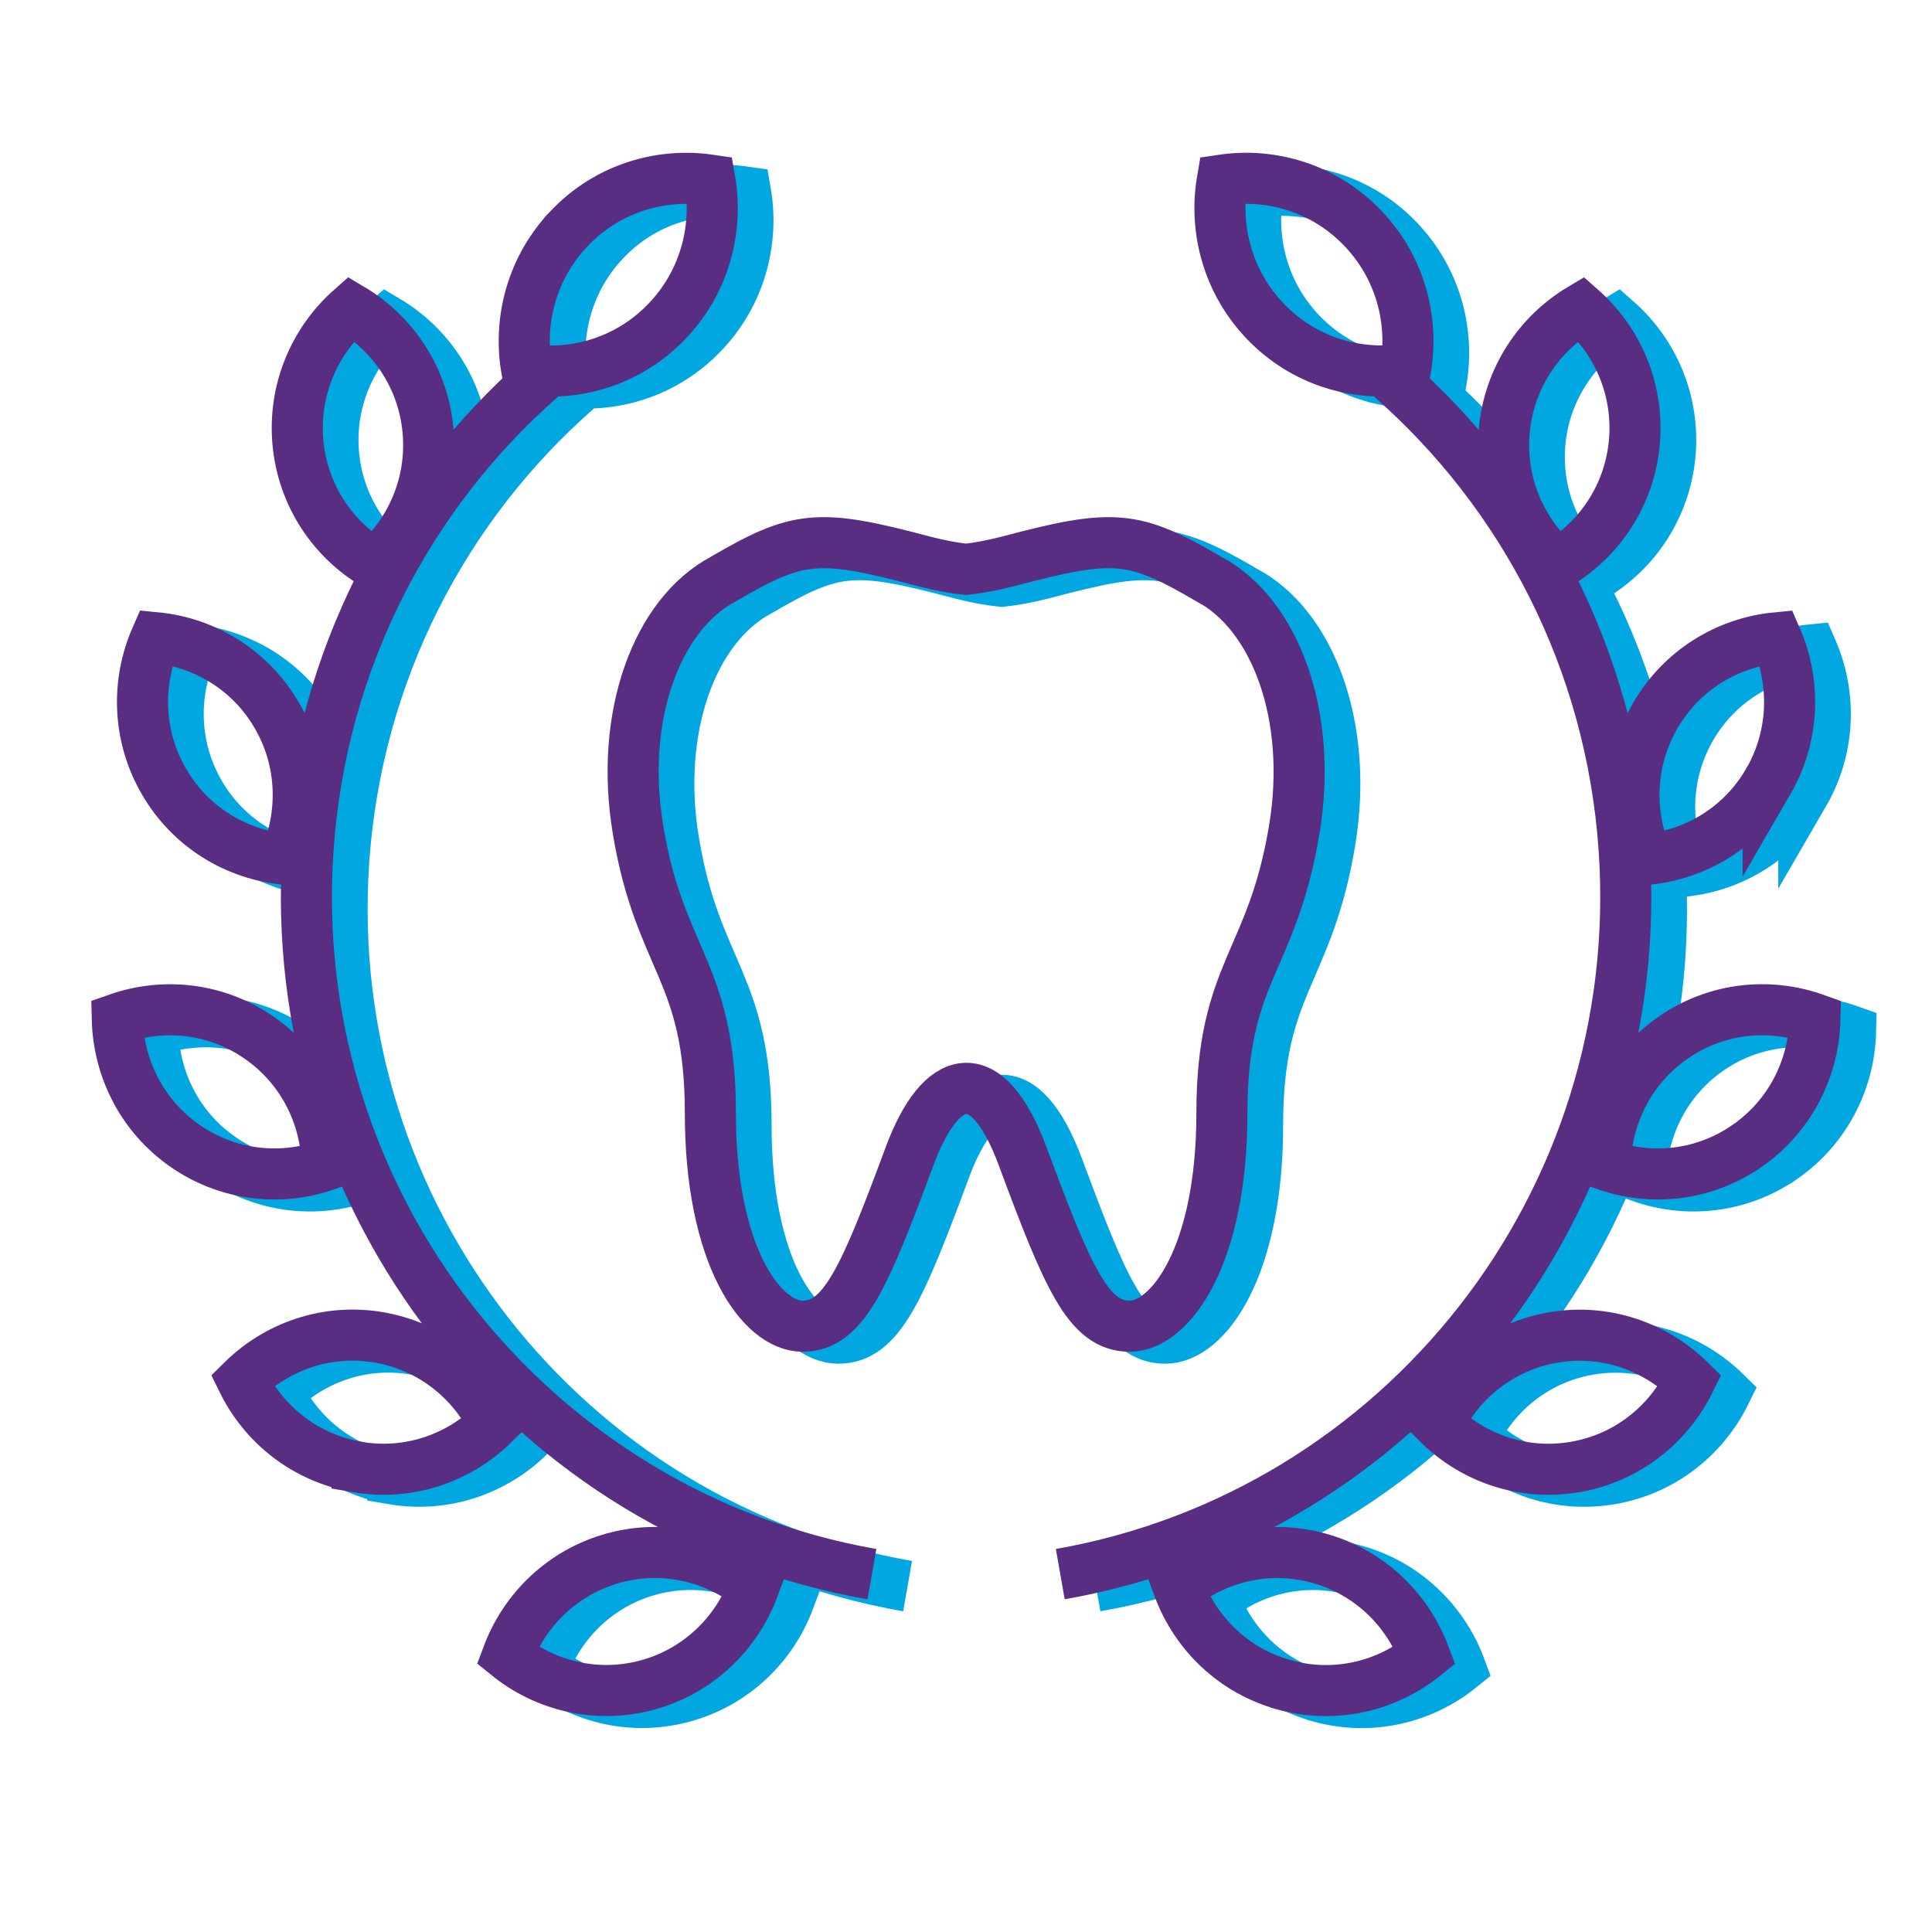
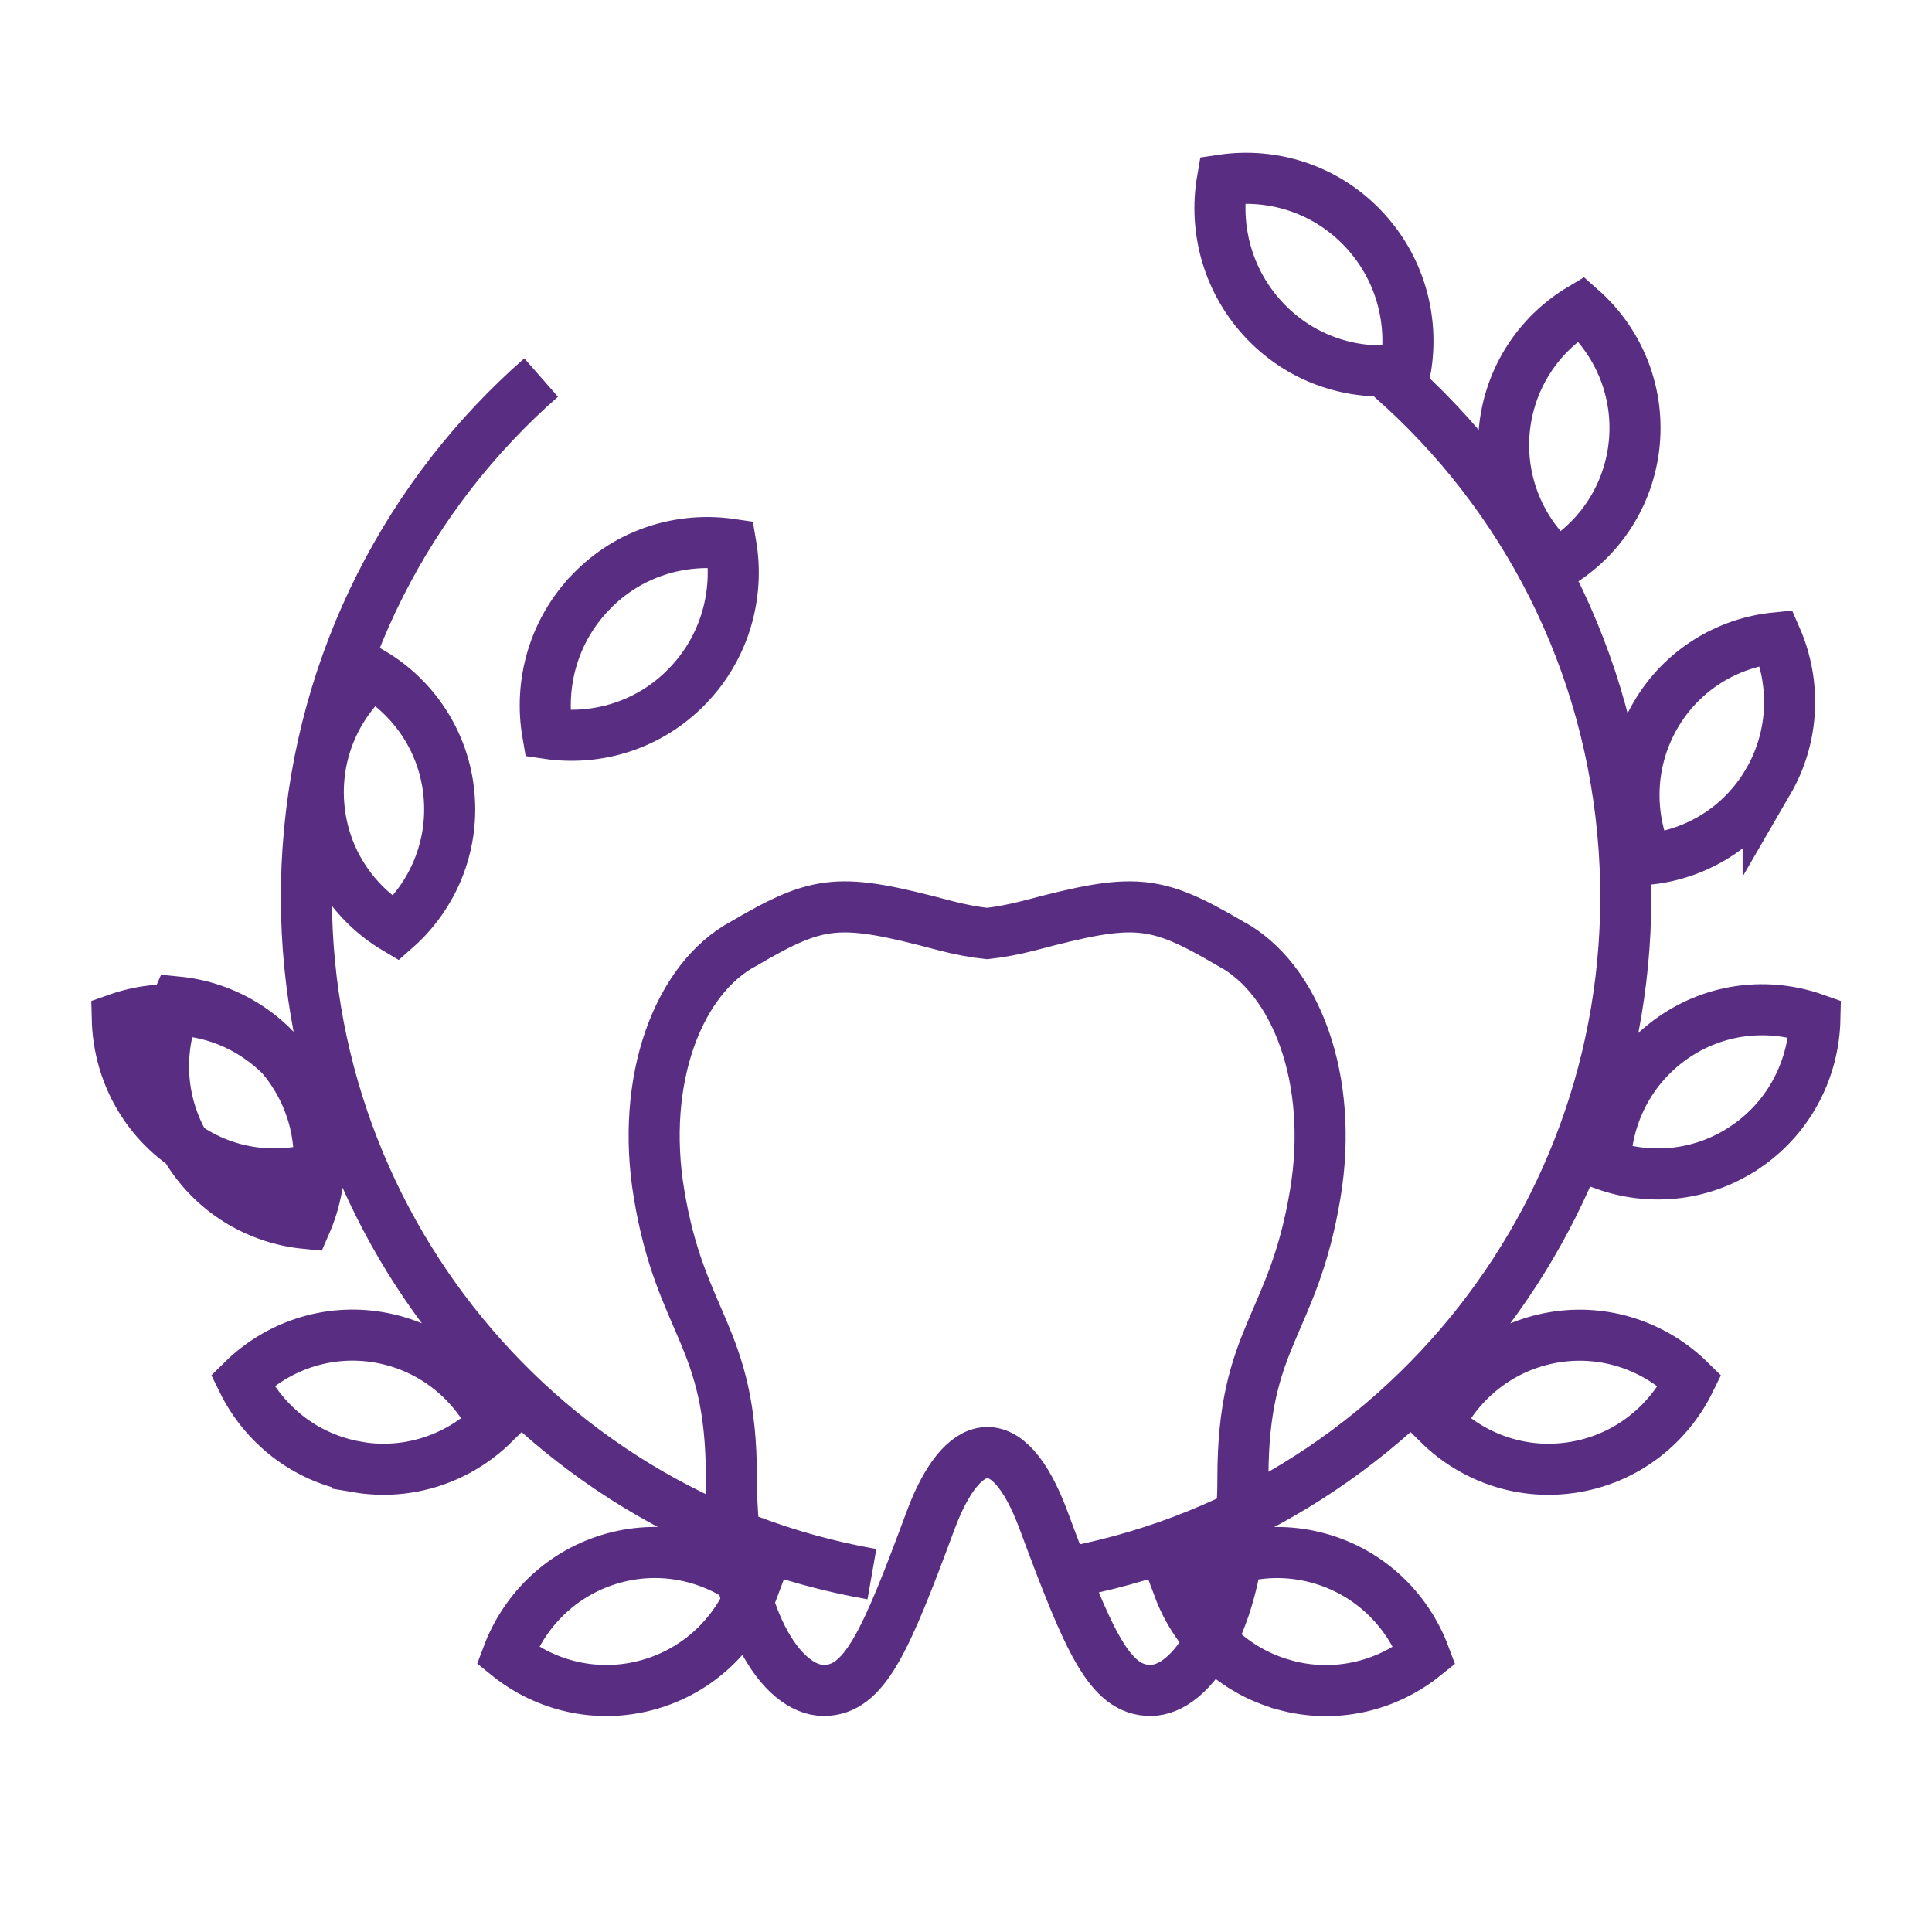
<svg xmlns="http://www.w3.org/2000/svg" id="Layer_1" viewBox="0 0 216 216">
  <defs>
    <style>.cls-1{stroke:#592d82;}.cls-1,.cls-2{fill:none;stroke-width:5.71px;}.cls-2{stroke:#00a7e0;}</style>
  </defs>
-   <path class="cls-2" d="m122.53,177.33c38.09-6.69,65.76-41.41,63.04-81.07-1.46-21.19-11.31-39.77-26.06-52.71m-11.93,146.16c-5.67-1.56-9.91-5.74-11.82-10.87,4.25-3.44,10.01-4.86,15.68-3.29,5.66,1.56,9.9,5.74,11.82,10.88-4.25,3.43-10.01,4.85-15.67,3.29Zm32.51-24.36c-5.79,1-11.39-.98-15.28-4.83,2.41-4.92,7.04-8.65,12.83-9.65,5.78-.99,11.38.99,15.28,4.83-2.41,4.92-7.04,8.66-12.83,9.65Zm19.23-35.9c-4.83,3.36-10.73,3.95-15.87,2.12.12-5.48,2.74-10.83,7.57-14.2,4.82-3.36,10.73-3.95,15.88-2.12-.12,5.48-2.74,10.84-7.58,14.2Zm2.35-40.72c-2.96,5.1-8.06,8.14-13.49,8.68-2.2-5.02-2.07-10.99.89-16.09,2.96-5.1,8.08-8.14,13.5-8.67,2.19,5.02,2.06,10.99-.9,16.09Zm-14.96-37.9c-.55,5.88-3.89,10.81-8.59,13.6-4.1-3.62-6.49-9.08-5.95-14.97.55-5.88,3.9-10.81,8.59-13.6,4.1,3.61,6.49,9.08,5.95,14.97Zm-30.44-24.06c4.22,4.36,5.82,10.28,4.86,15.85-5.56.82-11.41-.94-15.62-5.3-4.21-4.35-5.82-10.29-4.86-15.85,5.55-.82,11.4.94,15.62,5.3Zm-54.8,150.56c-38.09-6.68-65.76-41.41-63.04-81.08,1.46-21.18,11.31-39.77,26.06-52.7m11.93,146.16c5.66-1.56,9.91-5.74,11.82-10.88-4.25-3.43-10.01-4.85-15.68-3.29-5.66,1.57-9.9,5.74-11.82,10.87,4.25,3.44,10.02,4.86,15.68,3.3Zm-32.51-24.36c5.79.99,11.39-.99,15.28-4.83-2.4-4.92-7.04-8.66-12.83-9.66-5.78-.99-11.38.99-15.27,4.83,2.41,4.93,7.04,8.66,12.82,9.65Zm-19.23-35.9c4.83,3.36,10.73,3.95,15.88,2.12-.12-5.48-2.73-10.84-7.58-14.2-4.82-3.36-10.73-3.94-15.88-2.12.13,5.49,2.74,10.84,7.58,14.2Zm-2.35-40.72c2.96,5.1,8.07,8.14,13.5,8.67,2.19-5.02,2.07-10.99-.9-16.09-2.96-5.1-8.07-8.14-13.5-8.67-2.2,5.02-2.07,10.99.9,16.09Zm14.97-37.9c.54,5.88,3.89,10.81,8.59,13.6,4.1-3.62,6.49-9.08,5.95-14.97-.54-5.88-3.9-10.81-8.59-13.6-4.1,3.62-6.49,9.08-5.95,14.97Zm30.43-24.05c-4.22,4.35-5.82,10.28-4.86,15.85,5.56.82,11.41-.94,15.62-5.3,4.22-4.35,5.82-10.29,4.86-15.86-5.55-.81-11.41.94-15.62,5.31Zm71.43,39.31c-8.43-4.93-10.64-5.13-22.42-2-1.78.46-3.33.74-4.74.9-1.41-.15-2.96-.43-4.75-.9-11.78-3.13-13.98-2.93-22.41,2-7.39,3.92-11.64,15.26-9.52,28,2.44,14.73,8.09,15.76,8.09,31.72s5.73,23.8,10.32,23.8,6.92-5.44,11.96-19.03c3.47-9.33,8.6-10.81,12.62,0,5.05,13.59,7.36,19.03,11.96,19.03s10.33-7.93,10.33-23.8,5.62-16.83,8.09-31.72c2.12-12.74-2.14-24.08-9.52-28Z" />
-   <path class="cls-1" d="m118.54,175.99c38.09-6.69,65.76-41.41,63.04-81.07-1.46-21.19-11.31-39.77-26.06-52.71m-11.93,146.16c-5.67-1.56-9.91-5.74-11.82-10.87,4.25-3.44,10.01-4.86,15.68-3.29,5.66,1.56,9.9,5.74,11.82,10.88-4.25,3.43-10.01,4.85-15.67,3.29Zm32.51-24.36c-5.79,1-11.39-.98-15.28-4.83,2.41-4.92,7.04-8.65,12.83-9.65,5.78-.99,11.38.99,15.28,4.83-2.41,4.92-7.04,8.66-12.83,9.65Zm19.23-35.9c-4.83,3.36-10.73,3.95-15.87,2.12.12-5.48,2.74-10.83,7.57-14.2,4.82-3.36,10.73-3.95,15.88-2.12-.12,5.48-2.74,10.84-7.58,14.2Zm2.35-40.72c-2.96,5.1-8.06,8.14-13.49,8.68-2.2-5.02-2.07-10.99.89-16.09,2.96-5.1,8.08-8.14,13.5-8.67,2.19,5.02,2.06,10.99-.9,16.09Zm-14.96-37.9c-.55,5.88-3.89,10.81-8.59,13.6-4.1-3.62-6.49-9.08-5.95-14.97.55-5.88,3.9-10.81,8.59-13.6,4.1,3.61,6.49,9.08,5.95,14.97Zm-30.44-24.06c4.22,4.36,5.82,10.28,4.86,15.85-5.56.82-11.41-.94-15.62-5.3-4.21-4.35-5.82-10.29-4.86-15.85,5.55-.82,11.4.94,15.62,5.3Zm-54.8,150.56c-38.09-6.68-65.76-41.41-63.04-81.08,1.46-21.18,11.31-39.77,26.06-52.7m11.93,146.16c5.66-1.56,9.91-5.74,11.82-10.88-4.25-3.43-10.01-4.85-15.68-3.29-5.66,1.57-9.9,5.74-11.82,10.87,4.25,3.44,10.02,4.86,15.68,3.3Zm-32.51-24.36c5.79.99,11.39-.99,15.28-4.83-2.4-4.92-7.04-8.66-12.83-9.66-5.78-.99-11.38.99-15.27,4.83,2.41,4.93,7.04,8.66,12.82,9.65Zm-19.23-35.9c4.83,3.36,10.73,3.95,15.88,2.12-.12-5.48-2.73-10.84-7.58-14.2-4.82-3.36-10.73-3.94-15.88-2.12.13,5.49,2.74,10.84,7.58,14.2Zm-2.35-40.72c2.96,5.1,8.07,8.14,13.5,8.67,2.19-5.02,2.07-10.99-.9-16.09-2.96-5.1-8.07-8.14-13.5-8.67-2.2,5.02-2.07,10.99.9,16.09Zm14.97-37.9c.54,5.88,3.89,10.81,8.59,13.6,4.1-3.62,6.49-9.08,5.95-14.97-.54-5.88-3.9-10.81-8.59-13.6-4.1,3.62-6.49,9.08-5.95,14.97Zm30.43-24.05c-4.22,4.35-5.82,10.28-4.86,15.85,5.56.82,11.41-.94,15.62-5.3,4.22-4.35,5.82-10.29,4.86-15.86-5.55-.81-11.41.94-15.62,5.31Zm71.43,39.31c-8.43-4.93-10.64-5.13-22.42-2-1.78.46-3.33.74-4.74.9-1.41-.15-2.96-.43-4.75-.9-11.78-3.13-13.98-2.93-22.41,2-7.39,3.92-11.64,15.26-9.52,28,2.44,14.73,8.09,15.76,8.09,31.72s5.73,23.8,10.32,23.8,6.92-5.44,11.96-19.03c3.47-9.33,8.6-10.81,12.62,0,5.05,13.59,7.36,19.03,11.96,19.03s10.33-7.93,10.33-23.8,5.62-16.83,8.09-31.72c2.12-12.74-2.14-24.08-9.52-28Z" />
+   <path class="cls-1" d="m118.54,175.99c38.09-6.69,65.76-41.41,63.04-81.07-1.46-21.19-11.31-39.77-26.06-52.71m-11.93,146.16c-5.67-1.56-9.91-5.74-11.82-10.87,4.25-3.44,10.01-4.86,15.68-3.29,5.66,1.56,9.9,5.74,11.82,10.88-4.25,3.43-10.01,4.85-15.67,3.29Zm32.51-24.36c-5.79,1-11.39-.98-15.28-4.83,2.41-4.92,7.04-8.65,12.83-9.65,5.78-.99,11.38.99,15.28,4.83-2.41,4.92-7.04,8.66-12.83,9.65Zm19.23-35.9c-4.83,3.36-10.73,3.95-15.87,2.12.12-5.48,2.74-10.83,7.57-14.2,4.82-3.36,10.73-3.95,15.88-2.12-.12,5.48-2.74,10.84-7.58,14.2Zm2.35-40.72c-2.96,5.1-8.06,8.14-13.49,8.68-2.2-5.02-2.07-10.99.89-16.09,2.96-5.1,8.08-8.14,13.5-8.67,2.19,5.02,2.06,10.99-.9,16.09Zm-14.96-37.9c-.55,5.88-3.89,10.81-8.59,13.6-4.1-3.62-6.49-9.08-5.95-14.97.55-5.88,3.9-10.81,8.59-13.6,4.1,3.61,6.49,9.08,5.95,14.97Zm-30.44-24.06c4.22,4.36,5.82,10.28,4.86,15.85-5.56.82-11.41-.94-15.62-5.3-4.21-4.35-5.82-10.29-4.86-15.85,5.55-.82,11.4.94,15.62,5.3Zm-54.8,150.56c-38.09-6.68-65.76-41.41-63.04-81.08,1.46-21.18,11.31-39.77,26.06-52.7m11.93,146.16c5.66-1.56,9.91-5.74,11.82-10.88-4.25-3.43-10.01-4.85-15.68-3.29-5.66,1.57-9.9,5.74-11.82,10.87,4.25,3.44,10.02,4.86,15.68,3.3Zm-32.51-24.36c5.79.99,11.39-.99,15.28-4.83-2.4-4.92-7.04-8.66-12.83-9.66-5.78-.99-11.38.99-15.27,4.83,2.41,4.93,7.04,8.66,12.82,9.65Zm-19.23-35.9c4.83,3.36,10.73,3.95,15.88,2.12-.12-5.48-2.73-10.84-7.58-14.2-4.82-3.36-10.73-3.94-15.88-2.12.13,5.49,2.74,10.84,7.58,14.2Zc2.96,5.1,8.07,8.14,13.5,8.67,2.19-5.02,2.07-10.99-.9-16.09-2.96-5.1-8.07-8.14-13.5-8.67-2.2,5.02-2.07,10.99.9,16.09Zm14.97-37.9c.54,5.88,3.89,10.81,8.59,13.6,4.1-3.62,6.49-9.08,5.95-14.97-.54-5.88-3.9-10.81-8.59-13.6-4.1,3.62-6.49,9.08-5.95,14.97Zm30.43-24.05c-4.22,4.35-5.82,10.28-4.86,15.85,5.56.82,11.41-.94,15.62-5.3,4.22-4.35,5.82-10.29,4.86-15.86-5.55-.81-11.41.94-15.62,5.31Zm71.43,39.31c-8.43-4.93-10.64-5.13-22.42-2-1.78.46-3.33.74-4.74.9-1.41-.15-2.96-.43-4.75-.9-11.78-3.13-13.98-2.93-22.41,2-7.39,3.92-11.64,15.26-9.52,28,2.44,14.73,8.09,15.76,8.09,31.72s5.73,23.8,10.32,23.8,6.92-5.44,11.96-19.03c3.47-9.33,8.6-10.81,12.62,0,5.05,13.59,7.36,19.03,11.96,19.03s10.33-7.93,10.33-23.8,5.62-16.83,8.09-31.72c2.12-12.74-2.14-24.08-9.52-28Z" />
</svg>